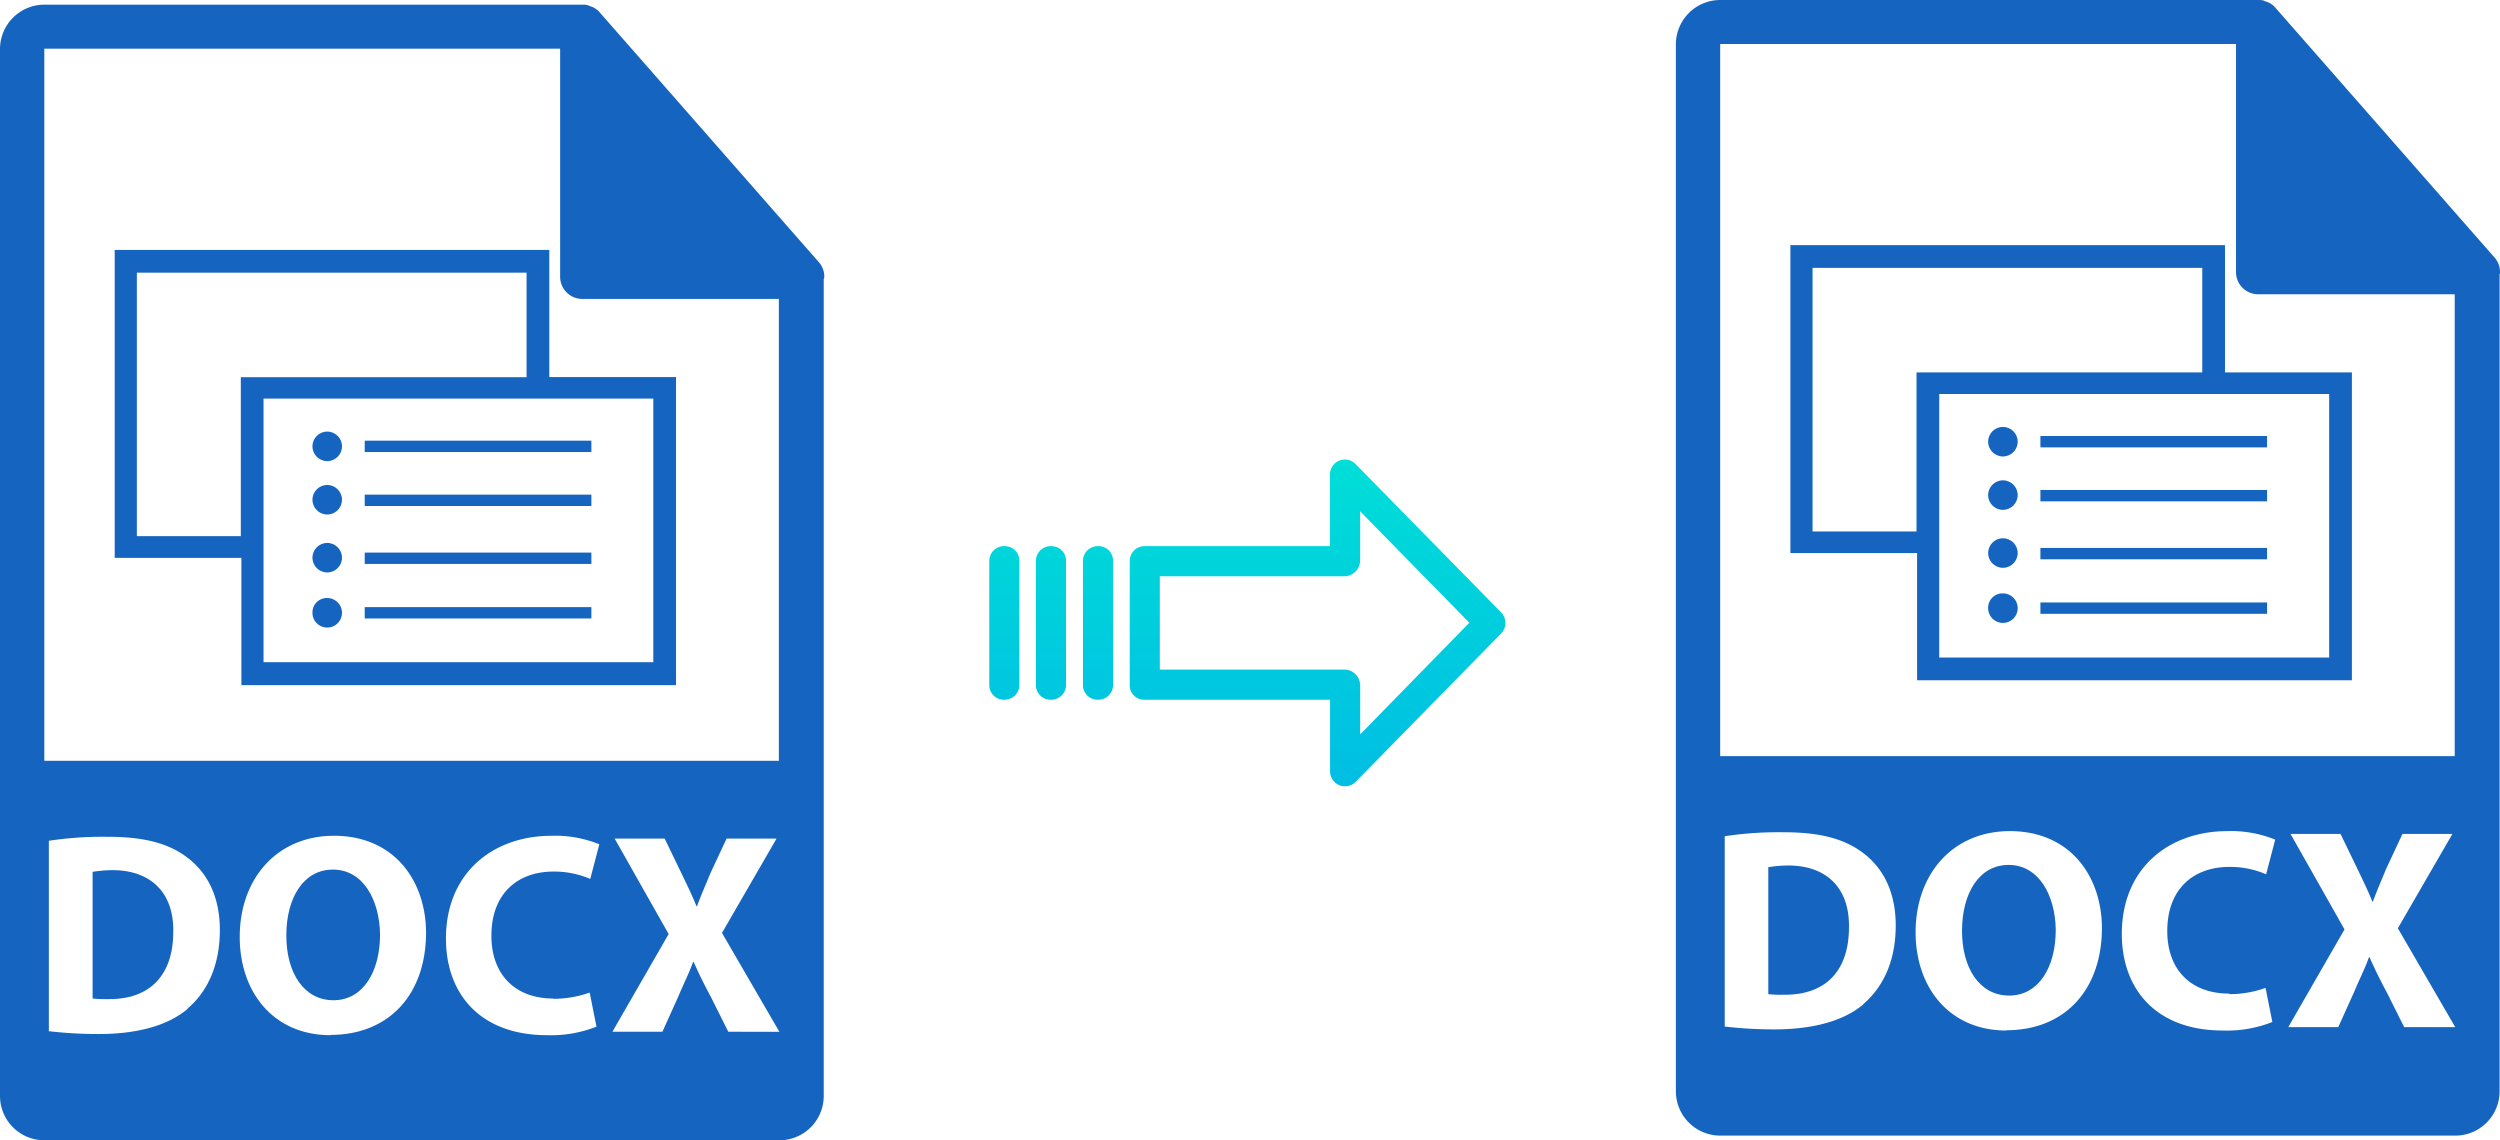
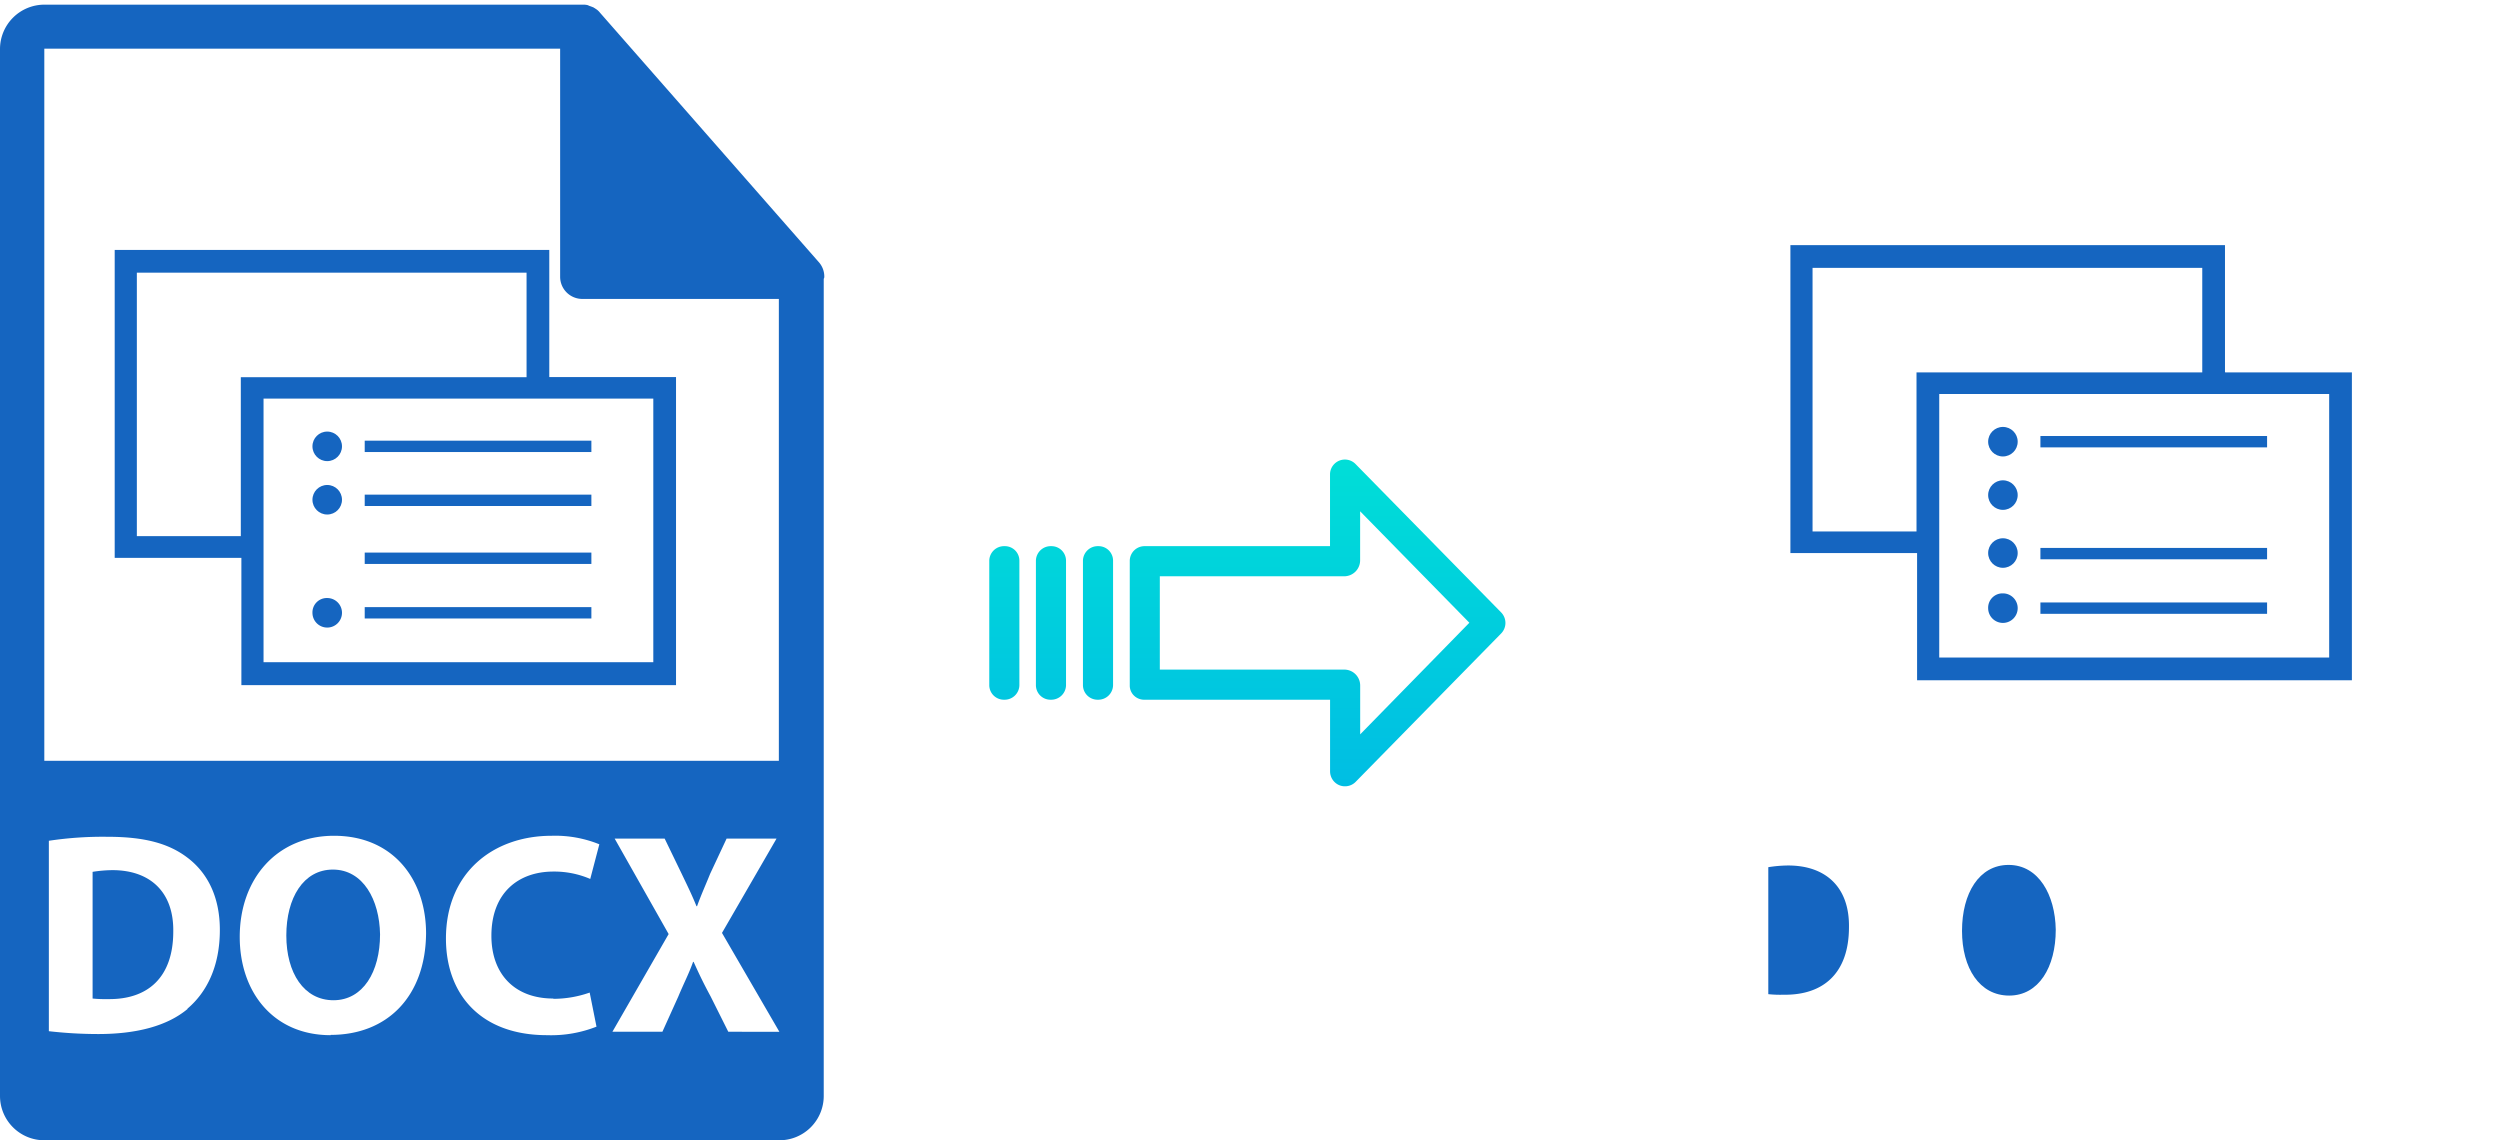
<svg xmlns="http://www.w3.org/2000/svg" xmlns:xlink="http://www.w3.org/1999/xlink" viewBox="0 0 440.07 200.72">
  <defs>
    <style>.cls-1{fill:#1565c0;}.cls-2{fill:url(#linear-gradient);}.cls-3{fill:url(#linear-gradient-2);}.cls-4{fill:url(#linear-gradient-3);}.cls-5{fill:url(#linear-gradient-4);}</style>
    <linearGradient id="linear-gradient" x1="231.92" y1="136.11" x2="231.92" y2="16.91" gradientTransform="matrix(1, 0, 0, -1, 0, 186.93)" gradientUnits="userSpaceOnUse">
      <stop offset="0" stop-color="#00efd1" />
      <stop offset="1" stop-color="#00acea" />
    </linearGradient>
    <linearGradient id="linear-gradient-2" x1="193.27" y1="136.11" x2="193.27" y2="16.91" xlink:href="#linear-gradient" />
    <linearGradient id="linear-gradient-3" x1="185.02" y1="136.11" x2="185.02" y2="16.91" xlink:href="#linear-gradient" />
    <linearGradient id="linear-gradient-4" x1="176.78" y1="136.11" x2="176.78" y2="16.91" xlink:href="#linear-gradient" />
  </defs>
  <title>docx to docx</title>
  <g id="Layer_2" data-name="Layer 2">
    <g id="Layer_2-2" data-name="Layer 2">
      <g id="Layer_5_Image" data-name="Layer 5 Image">
        <path class="cls-1" d="M145.1,48.72a3.82,3.82,0,0,0-.9-2.5l-38.6-44h0a2.83,2.83,0,0,0-.8-.7c-.1-.1-.2-.1-.3-.2-.26-.11-.53-.21-.8-.3-.1,0-.1-.1-.2-.1a3,3,0,0,0-.9-.1H7.8A7.82,7.82,0,0,0,0,8.62v184.3a7.8,7.8,0,0,0,7.8,7.8H137.2a7.8,7.8,0,0,0,7.8-7.8V49.07A.6.6,0,0,0,145.1,48.72ZM33,177.62c-3.6,3-9,4.4-15.7,4.4a76.63,76.63,0,0,1-8.7-.5V148a63.49,63.49,0,0,1,10.4-.7c6.5,0,10.7,1.2,13.9,3.6,3.5,2.6,5.8,6.8,5.8,12.8,0,6.55-2.4,11.05-5.7,13.85Zm25.2,4.6c-10.1,0-16-7.6-16-17.3,0-10.2,6.5-17.8,16.6-17.8,10.5,0,16.2,7.8,16.2,17.2-.1,11.05-6.8,17.85-16.8,17.85Zm39.2-6.4a19.14,19.14,0,0,0,6.4-1.1l1.2,6a21.76,21.76,0,0,1-8.7,1.5c-11.8,0-17.8-7.3-17.8-17,0-11.6,8.3-18.1,18.6-18.1a20.64,20.64,0,0,1,8.4,1.5l-1.6,6.1a16,16,0,0,0-6.5-1.3c-6.1,0-10.9,3.7-10.9,11.3,0,6.75,4.1,11.05,10.9,11.05Zm30.8,5.8-3.1-6.2c-1.3-2.4-2.1-4.1-3-6.1H122c-.7,2-1.6,3.7-2.6,6.1l-2.8,6.2h-8.8l9.9-17.2-9.5-16.8H117l3,6.2c1,2.1,1.8,3.7,2.6,5.7h.1c.8-2.2,1.5-3.7,2.3-5.7l2.9-6.2h8.79l-9.6,16.6,10.1,17.4ZM7.8,133.92V8.57H98.6V48.72a3.9,3.9,0,0,0,3.9,3.9h34.6v81.3Z" />
        <path class="cls-1" d="M19.8,153.17a22.86,22.86,0,0,0-3.5.3v22.3a22.16,22.16,0,0,0,2.7.1c7,.1,11.5-3.8,11.5-11.9C30.6,157,26.4,153.17,19.8,153.17Z" />
        <path class="cls-1" d="M58.6,153.07c-5.2,0-8.2,5-8.2,11.6s3.1,11.4,8.3,11.4,8.2-5,8.2-11.6C66.8,158.37,63.9,153.07,58.6,153.07Z" />
        <path class="cls-1" d="M96.69,66.27V44H20.19v54.2h22.3v22.4H119V66.37H96.69Zm-54.2,28.1H24.09V48h68.6v18.4H42.39v28Zm72.6,22.2H46.39V70.17H115v46.4Z" />
        <circle class="cls-1" cx="57.6" cy="78.57" r="2.6" />
        <rect class="cls-1" x="64.2" y="77.57" width="39.9" height="2" />
        <circle class="cls-1" cx="57.6" cy="87.97" r="2.6" />
        <rect class="cls-1" x="64.2" y="87.07" width="39.9" height="2" />
-         <circle class="cls-1" cx="57.6" cy="98.17" r="2.6" />
        <rect class="cls-1" x="64.2" y="97.27" width="39.9" height="2" />
        <path class="cls-1" d="M57.6,105.27a2.6,2.6,0,1,1-2.6,2.6,2.53,2.53,0,0,1,2.44-2.6Z" />
        <rect class="cls-1" x="64.2" y="106.87" width="39.9" height="2" />
      </g>
    </g>
    <g id="Layer_14" data-name="Layer 14">
      <g id="Layer_5_Image-2" data-name="Layer 5 Image">
-         <path class="cls-1" d="M440.07,47.9a3.82,3.82,0,0,0-.9-2.5l-38.6-44h0a2.83,2.83,0,0,0-.8-.7c-.1-.1-.2-.1-.3-.2-.26-.11-.52-.21-.8-.3-.1,0-.1-.1-.2-.1a3,3,0,0,0-.9-.1h-94.8A7.82,7.82,0,0,0,295,7.8V192.1a7.81,7.81,0,0,0,7.8,7.8h129.4a7.8,7.8,0,0,0,7.8-7.8V48.25A.53.53,0,0,0,440.07,47.9ZM328,176.8c-3.6,3-9,4.4-15.7,4.4a74.51,74.51,0,0,1-8.7-.5V147.2a63.49,63.49,0,0,1,10.4-.7c6.5,0,10.7,1.2,13.9,3.6,3.5,2.6,5.8,6.8,5.8,12.8,0,6.55-2.4,11-5.7,13.85Zm25.2,4.6c-10.1,0-16-7.6-16-17.3,0-10.2,6.5-17.8,16.6-17.8,10.5,0,16.2,7.8,16.2,17.2-.1,11.05-6.8,17.85-16.8,17.85Zm39.2-6.4a19.1,19.1,0,0,0,6.4-1.1l1.2,6a21.73,21.73,0,0,1-8.7,1.5c-11.8,0-17.8-7.3-17.8-17,0-11.6,8.3-18.1,18.6-18.1a20.61,20.61,0,0,1,8.4,1.5l-1.6,6.1a15.93,15.93,0,0,0-6.5-1.3c-6.1,0-10.9,3.7-10.9,11.3,0,6.75,4.1,11,10.9,11Zm30.8,5.8-3.1-6.2c-1.3-2.4-2.1-4.1-3-6.1H417c-.7,2-1.6,3.7-2.6,6.1l-2.8,6.2h-8.8l9.9-17.2-9.5-16.8H412l3,6.2c1,2.1,1.8,3.7,2.6,5.7h.1c.8-2.2,1.5-3.7,2.3-5.7l2.9-6.2h8.79l-9.6,16.6,10.1,17.4Zm-120.4-47.7V7.75h90.8V47.9a3.9,3.9,0,0,0,3.9,3.9h34.6v81.3Z" />
        <path class="cls-1" d="M314.77,152.35a22.86,22.86,0,0,0-3.5.3V175a20.31,20.31,0,0,0,2.7.1c7,.1,11.5-3.8,11.5-11.9C325.57,156.15,321.37,152.35,314.77,152.35Z" />
        <path class="cls-1" d="M353.57,152.25c-5.2,0-8.2,5-8.2,11.6s3.1,11.4,8.3,11.4,8.2-5,8.2-11.6C361.77,157.55,358.87,152.25,353.57,152.25Z" />
        <path class="cls-1" d="M391.66,65.45V43.15h-76.5v54.2h22.3v22.4H414V65.55h-22.3Zm-54.2,28.1h-18.4V47.15h68.6v18.4h-50.3v28Zm72.6,22.2h-68.7V69.35H410v46.4Z" />
        <circle class="cls-1" cx="352.57" cy="77.75" r="2.6" />
        <rect class="cls-1" x="359.17" y="76.75" width="39.9" height="2" />
        <circle class="cls-1" cx="352.57" cy="87.15" r="2.6" />
-         <rect class="cls-1" x="359.17" y="86.25" width="39.9" height="2" />
        <circle class="cls-1" cx="352.57" cy="97.35" r="2.6" />
        <rect class="cls-1" x="359.17" y="96.45" width="39.9" height="2" />
        <path class="cls-1" d="M352.57,104.45a2.6,2.6,0,1,1-2.6,2.6,2.53,2.53,0,0,1,2.44-2.6Z" />
        <rect class="cls-1" x="359.17" y="106.05" width="39.9" height="2" />
      </g>
    </g>
    <g id="Layer_3" data-name="Layer 3">
      <path class="cls-2" d="M238.62,81.69a2.62,2.62,0,0,0-4.5,1.85v12.6h-32.6a2.6,2.6,0,0,0-2.65,2.54v22a2.46,2.46,0,0,0,.77,1.79,2.57,2.57,0,0,0,1.88.7h32.61v12.59a2.65,2.65,0,0,0,1.63,2.46,2.57,2.57,0,0,0,1,.19,2.6,2.6,0,0,0,1.88-.79l25.6-26.11a2.65,2.65,0,0,0,0-3.71Zm.81,47.58v-8.62a2.8,2.8,0,0,0-2.7-2.78H204.16V101.44h32.56a2.81,2.81,0,0,0,2.7-2.78V90l19.23,19.62Z" />
      <path class="cls-3" d="M193.28,96.14h0a2.6,2.6,0,0,0-2.65,2.54v21.93a2.57,2.57,0,0,0,2.58,2.56h.07a2.6,2.6,0,0,0,2.65-2.54V98.69a2.55,2.55,0,0,0-2.58-2.55Z" />
      <path class="cls-4" d="M185,96.14h0a2.6,2.6,0,0,0-2.65,2.54v21.93a2.56,2.56,0,0,0,2.58,2.56H185a2.6,2.6,0,0,0,2.65-2.54V98.69a2.56,2.56,0,0,0-2.58-2.55Z" />
      <path class="cls-5" d="M176.79,96.14h0a2.6,2.6,0,0,0-2.65,2.54v21.93a2.57,2.57,0,0,0,2.58,2.56h.07a2.6,2.6,0,0,0,2.65-2.54V98.69a2.55,2.55,0,0,0-2.58-2.55Z" />
    </g>
  </g>
</svg>